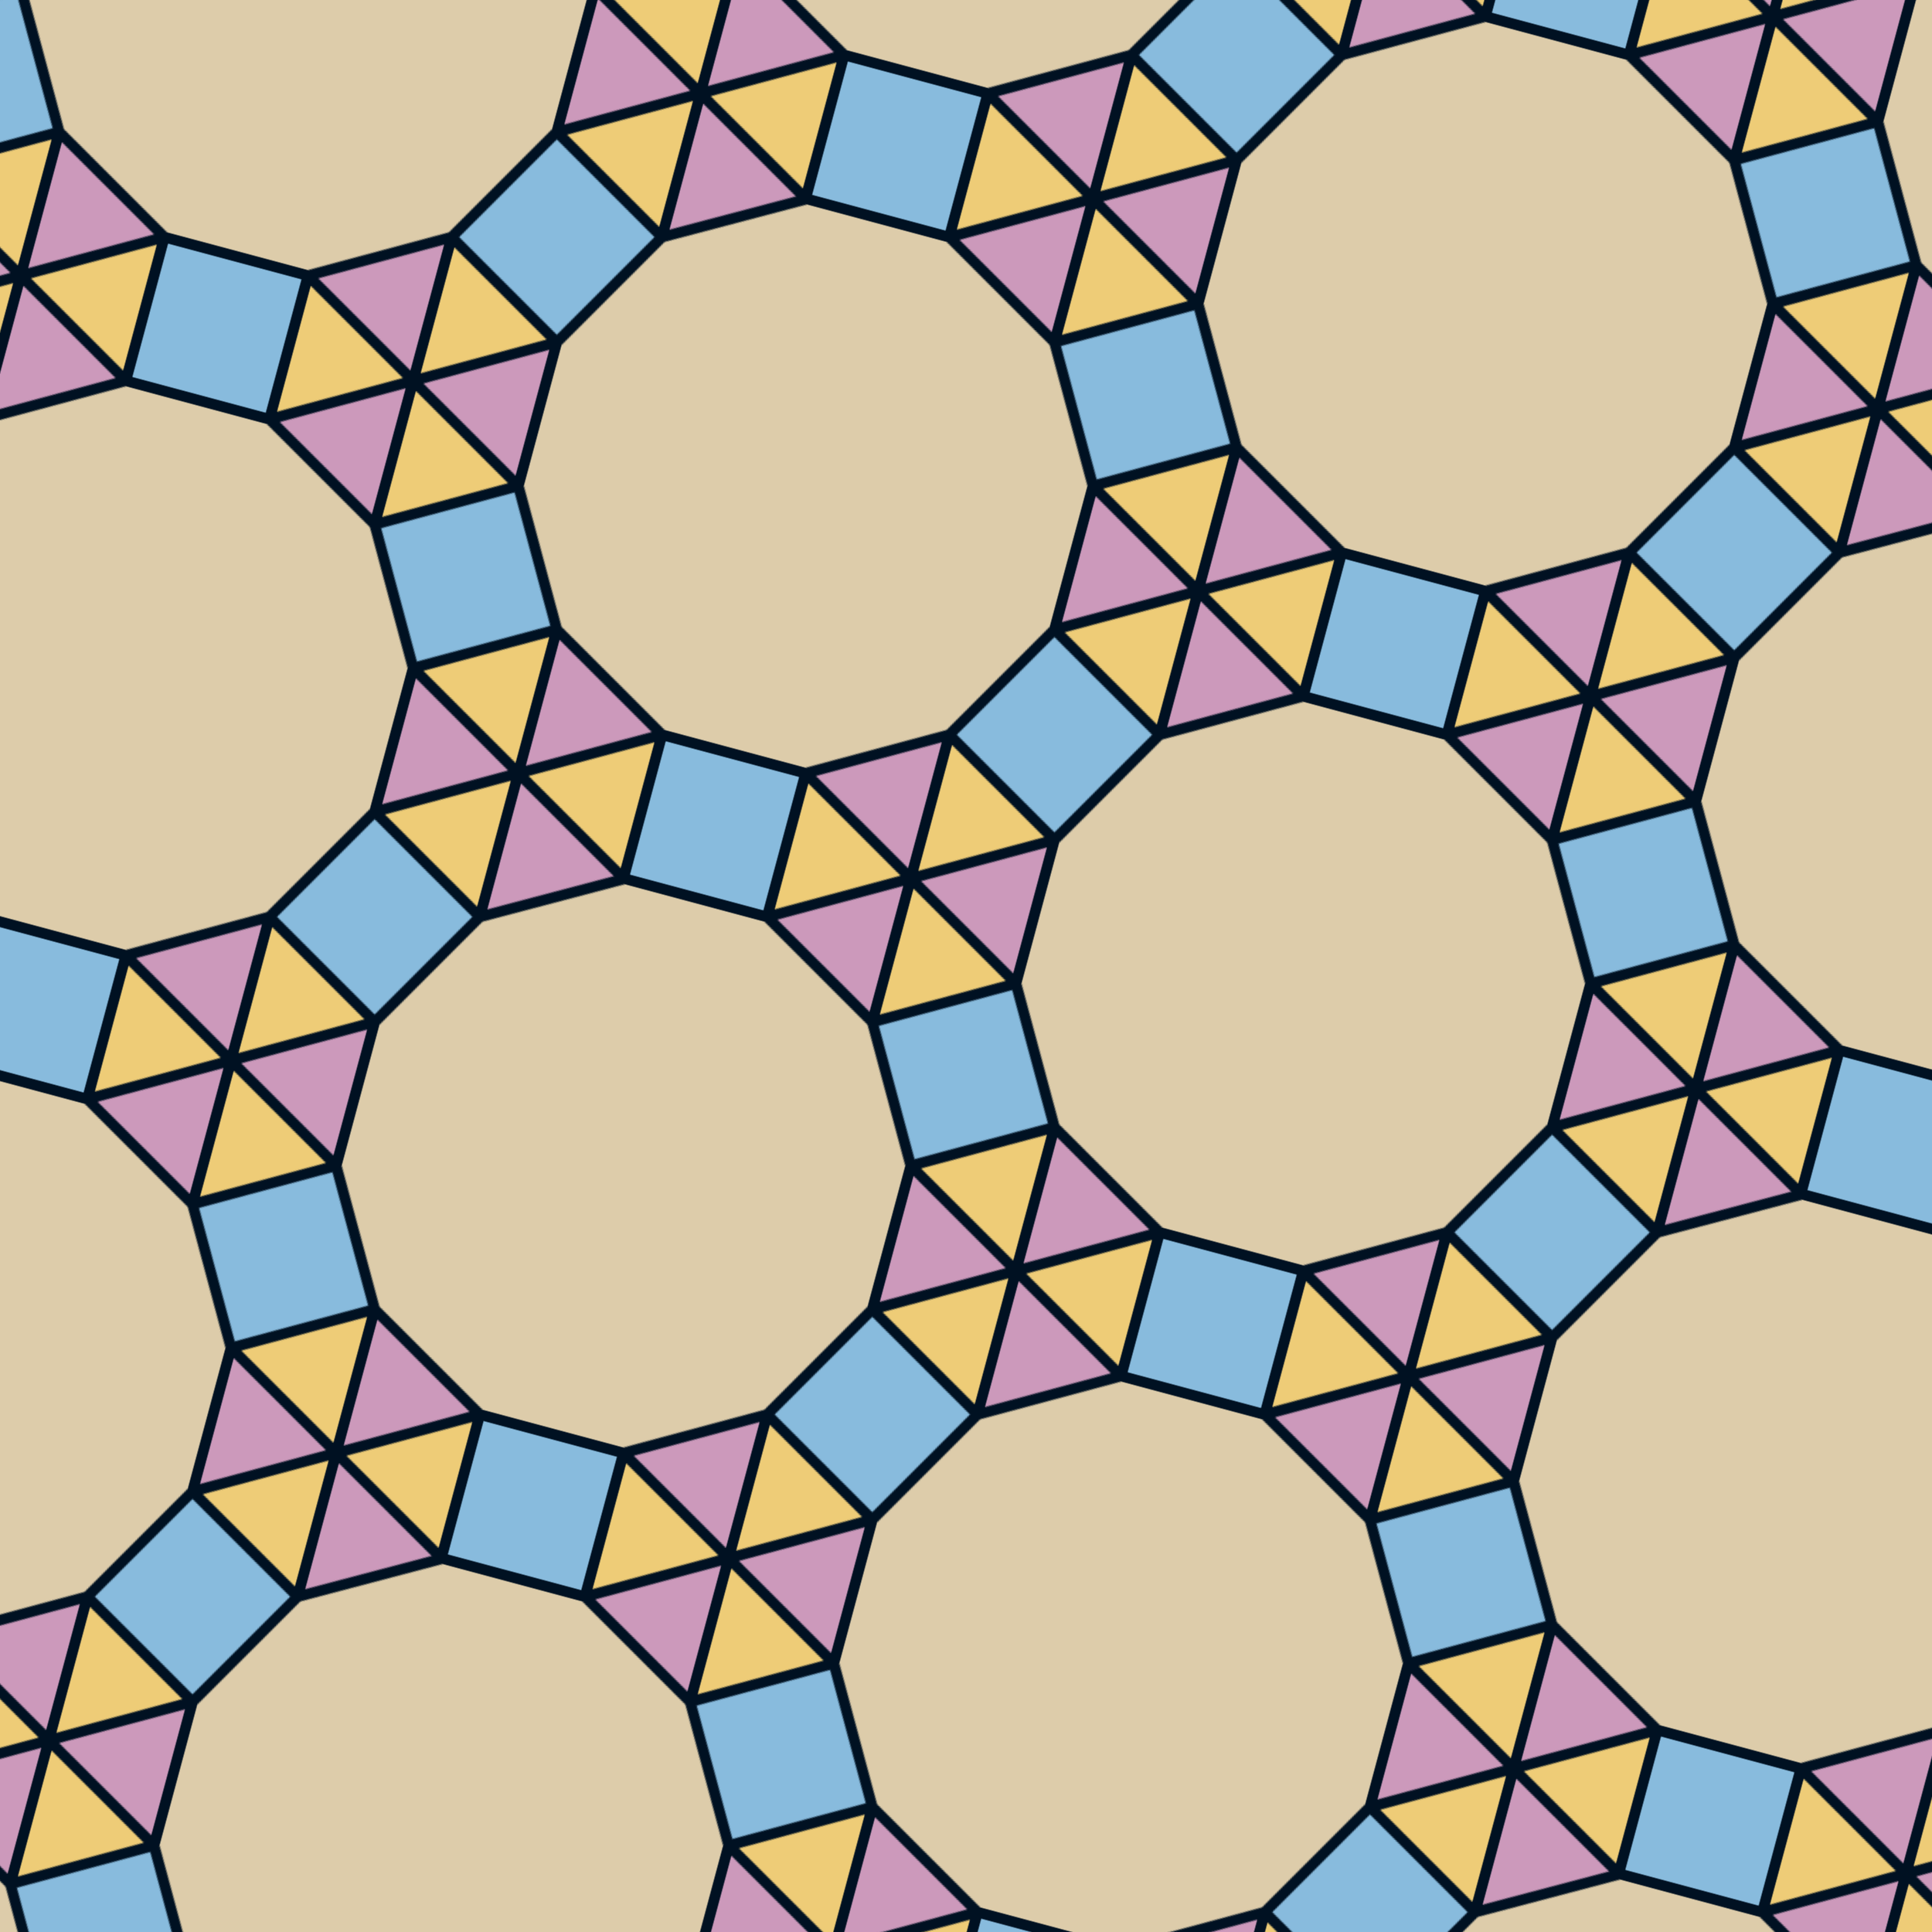
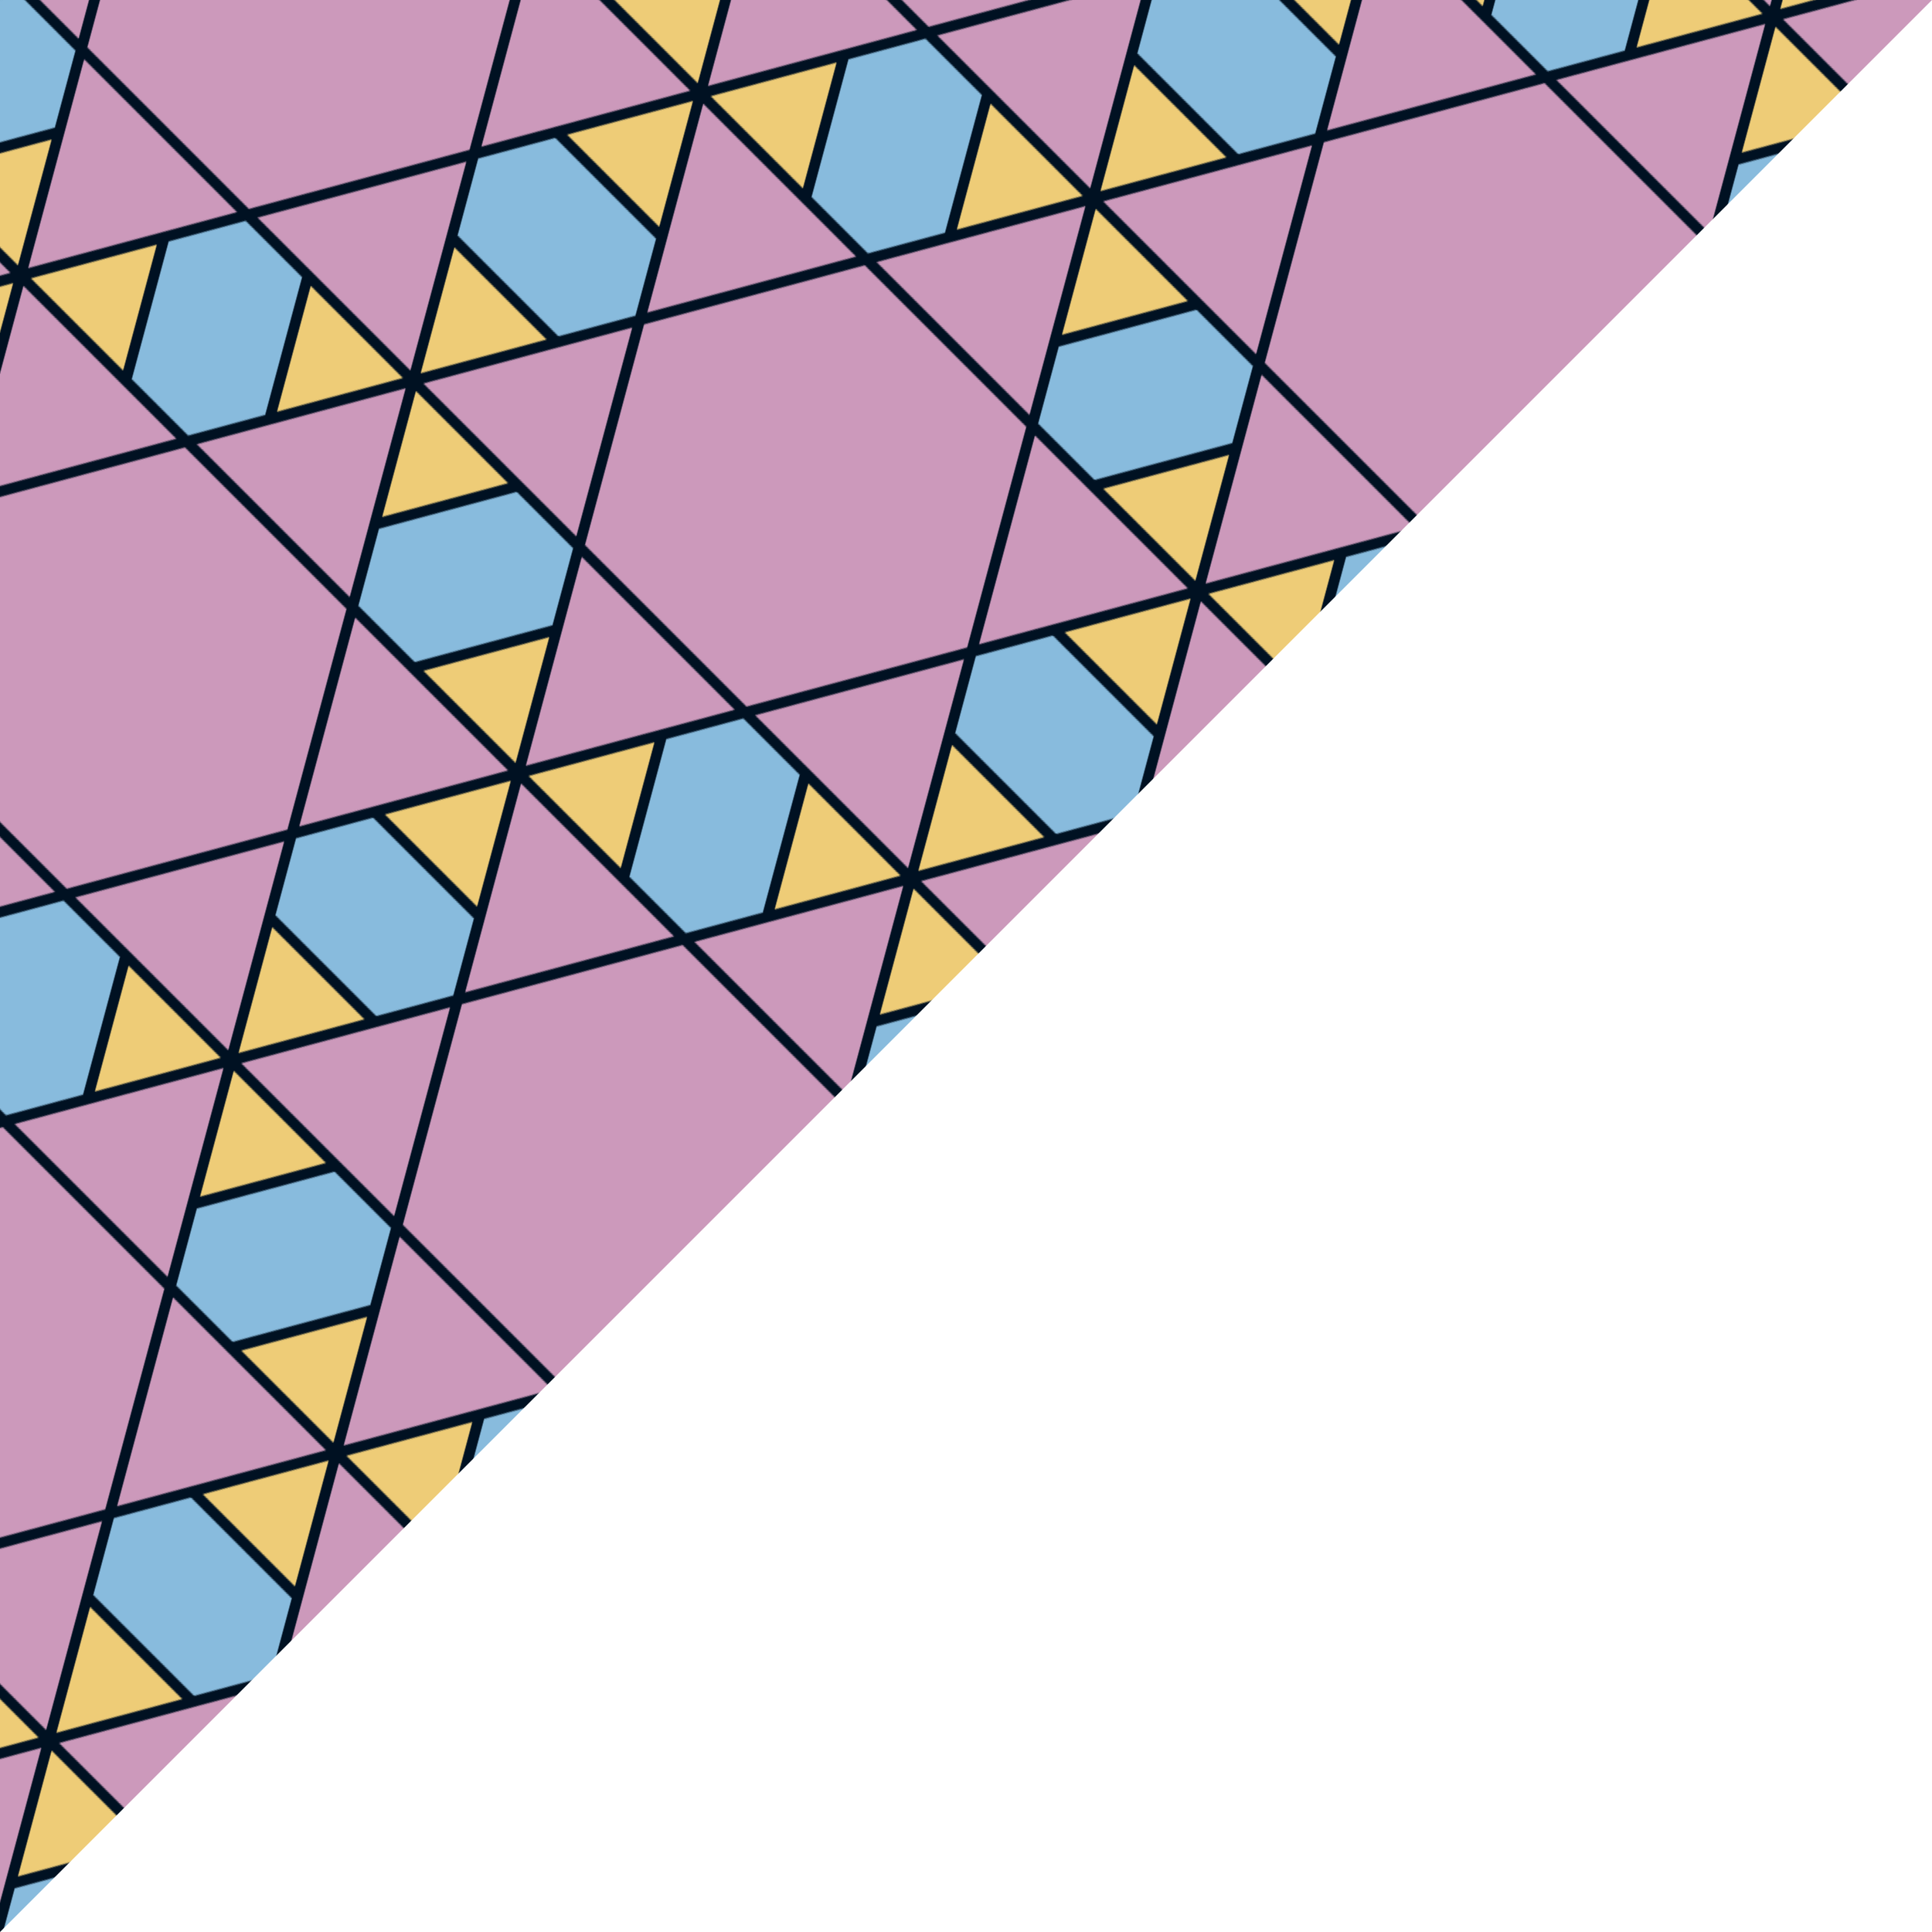
<svg xmlns="http://www.w3.org/2000/svg" viewBox="9 33 1455 1455" width="750" height="750" preserveAspectRatio="xMinYMin" xml:space="preserve">
  <defs>
    <pattern id="pg" patternUnits="userSpaceOnUse" patternTransform="rotate(15)" width="918" height="530">
      <path fill="#8bd" d="M0 0H918V530H0" />
      <g stroke="#012" stroke-width="8">
        <path fill="#ec7" d="m30 17-97 56V-39m0 418 194 112H0m351 0 653-377v224L351-39H642V659m112 0V323l291 168m0-530-291 168V-39M-108 226l291-168v336zm694 0-291-168v336z" />
        <path fill="#c9b" d="M851-39v642l-97-56 194-112v112L-67-39H392V756L-67 491zl97 56M86 756V-39H545L-11 282V170l653 377-97 56V-39l459 265z" />
-         <path d="M448 0V17l-56 97-97 56H183L86 114 30 17V0m0 530V435l56-97 97-56h112l97 56 56 97V547m41-377V282l56 97 97 56h112l97-56 56-97V170L851 73 754 17H643L545 73z" fill="#dca" />
      </g>
    </pattern>
  </defs>
-   <path fill="url(#pg)" d="M1464 33H9v1455h1455" />
+   <path fill="url(#pg)" d="M1464 33H9v1455" />
</svg>